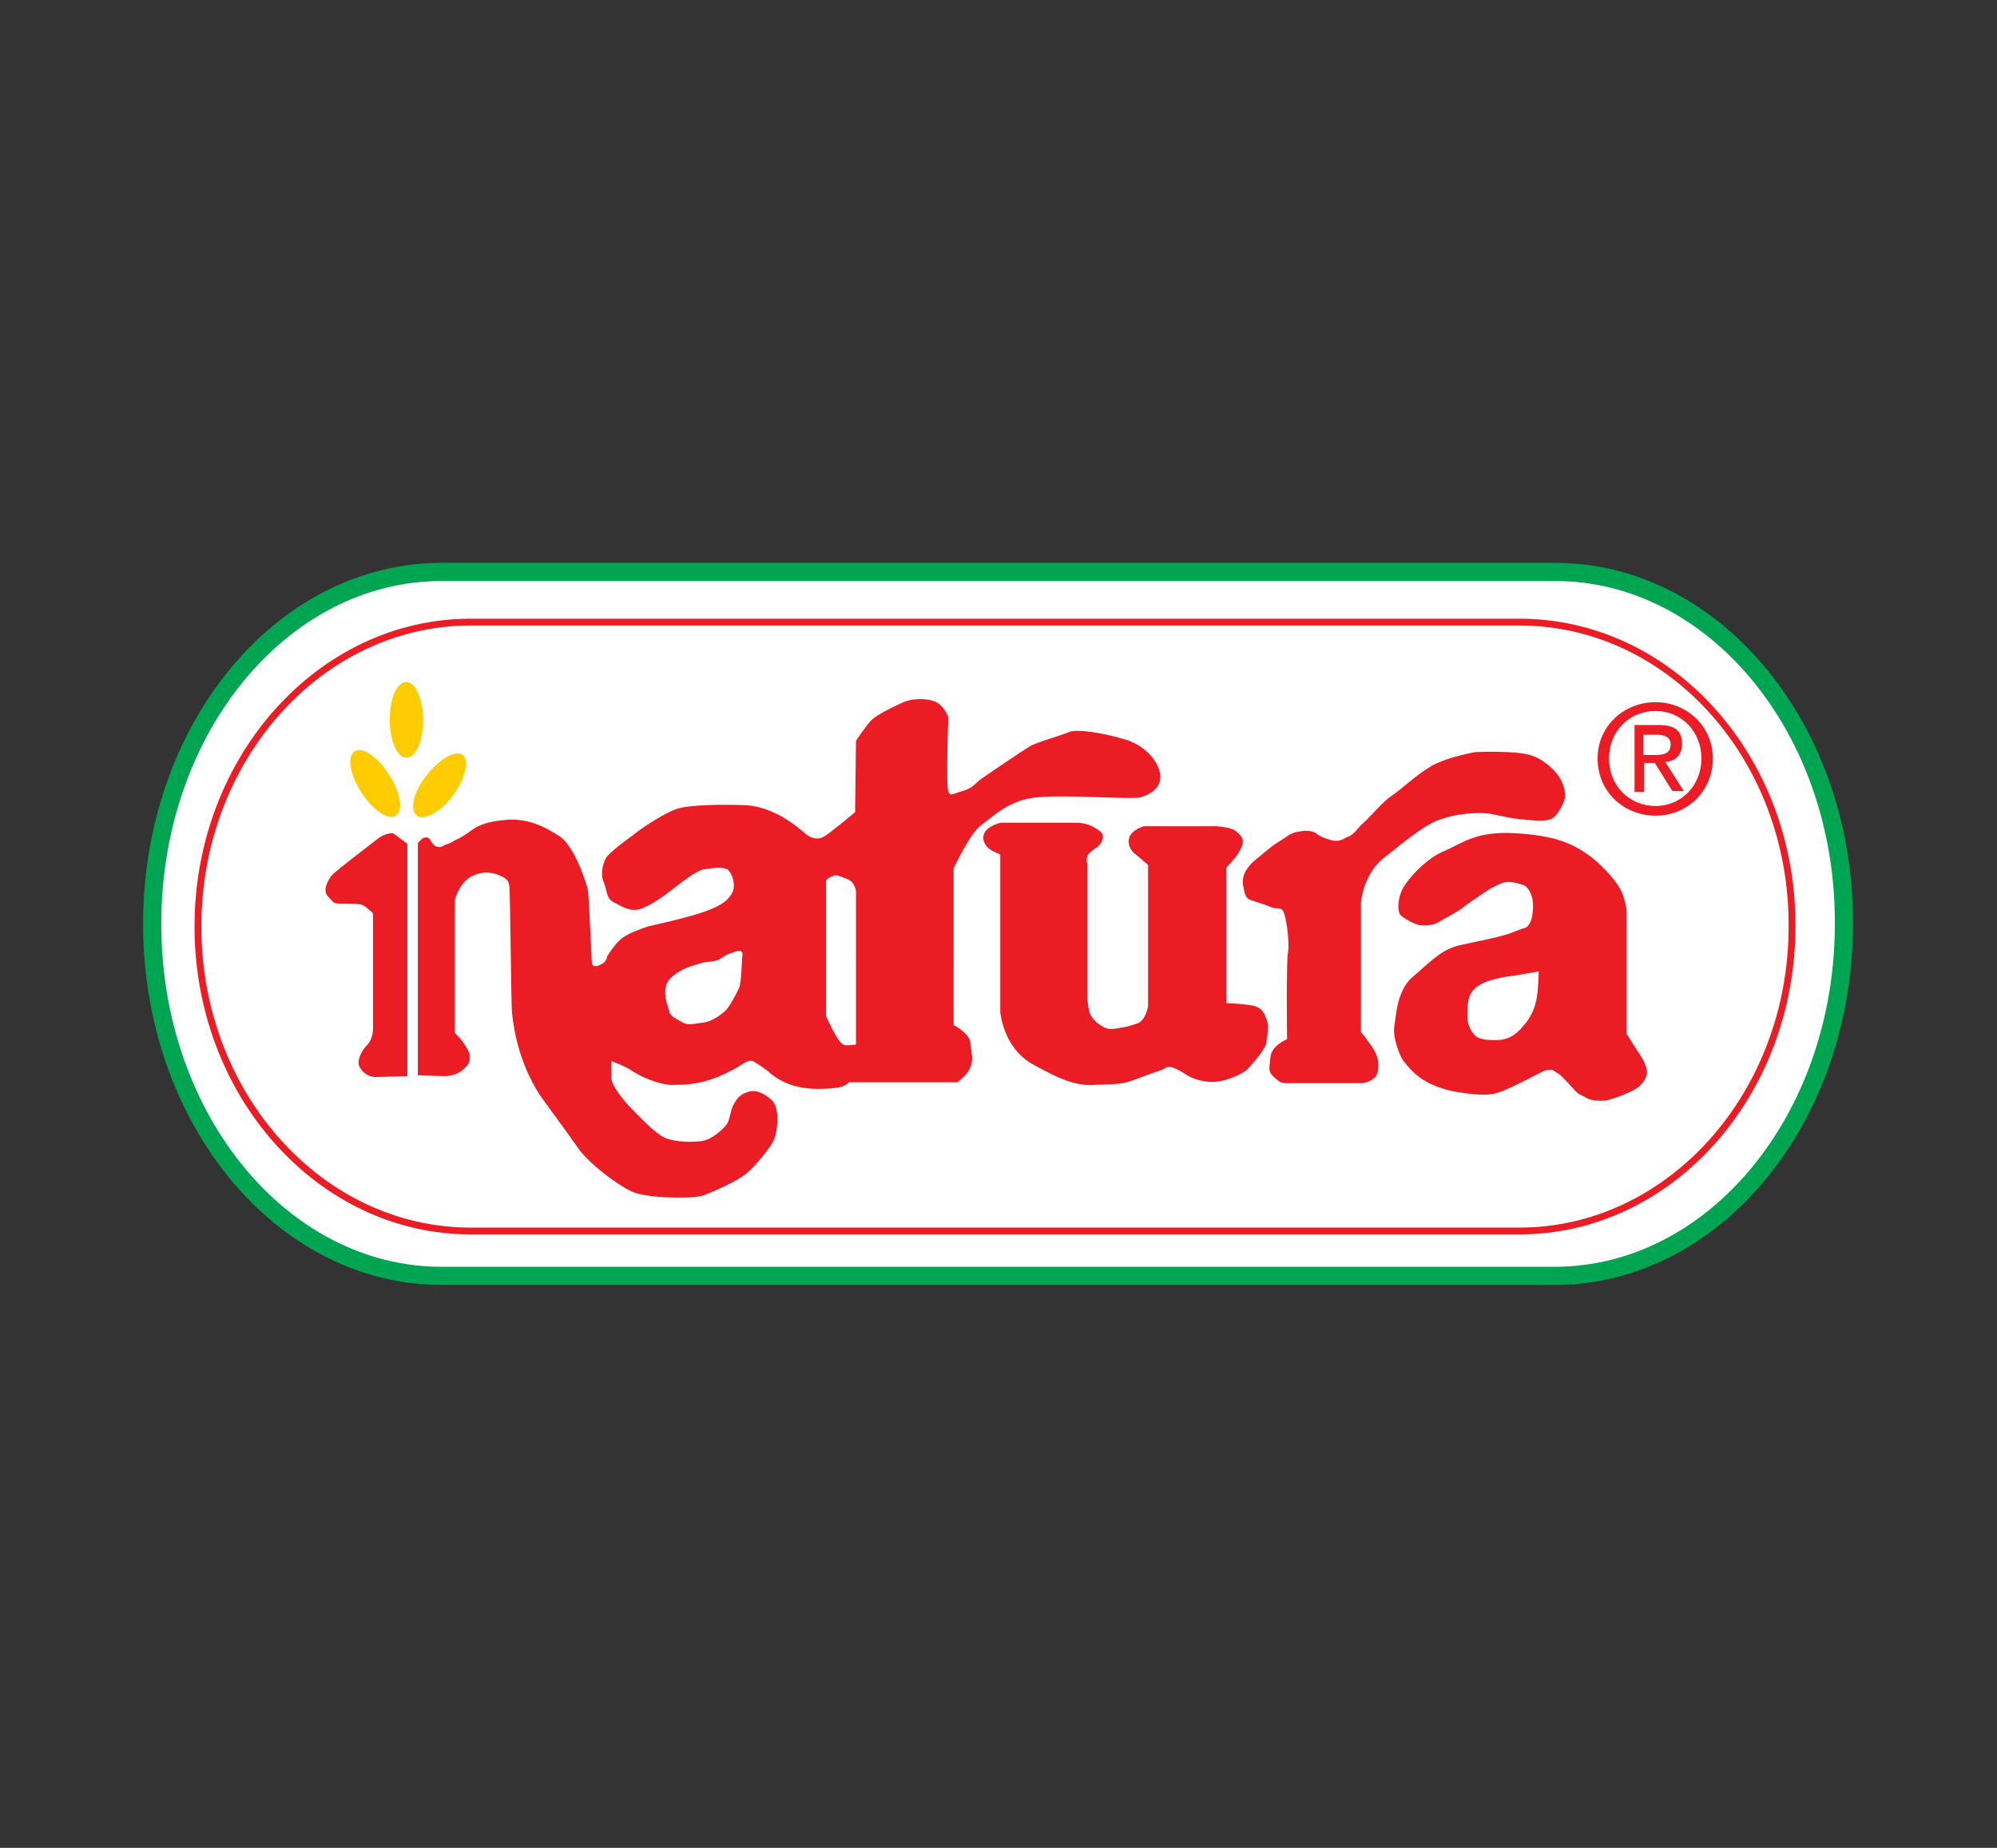
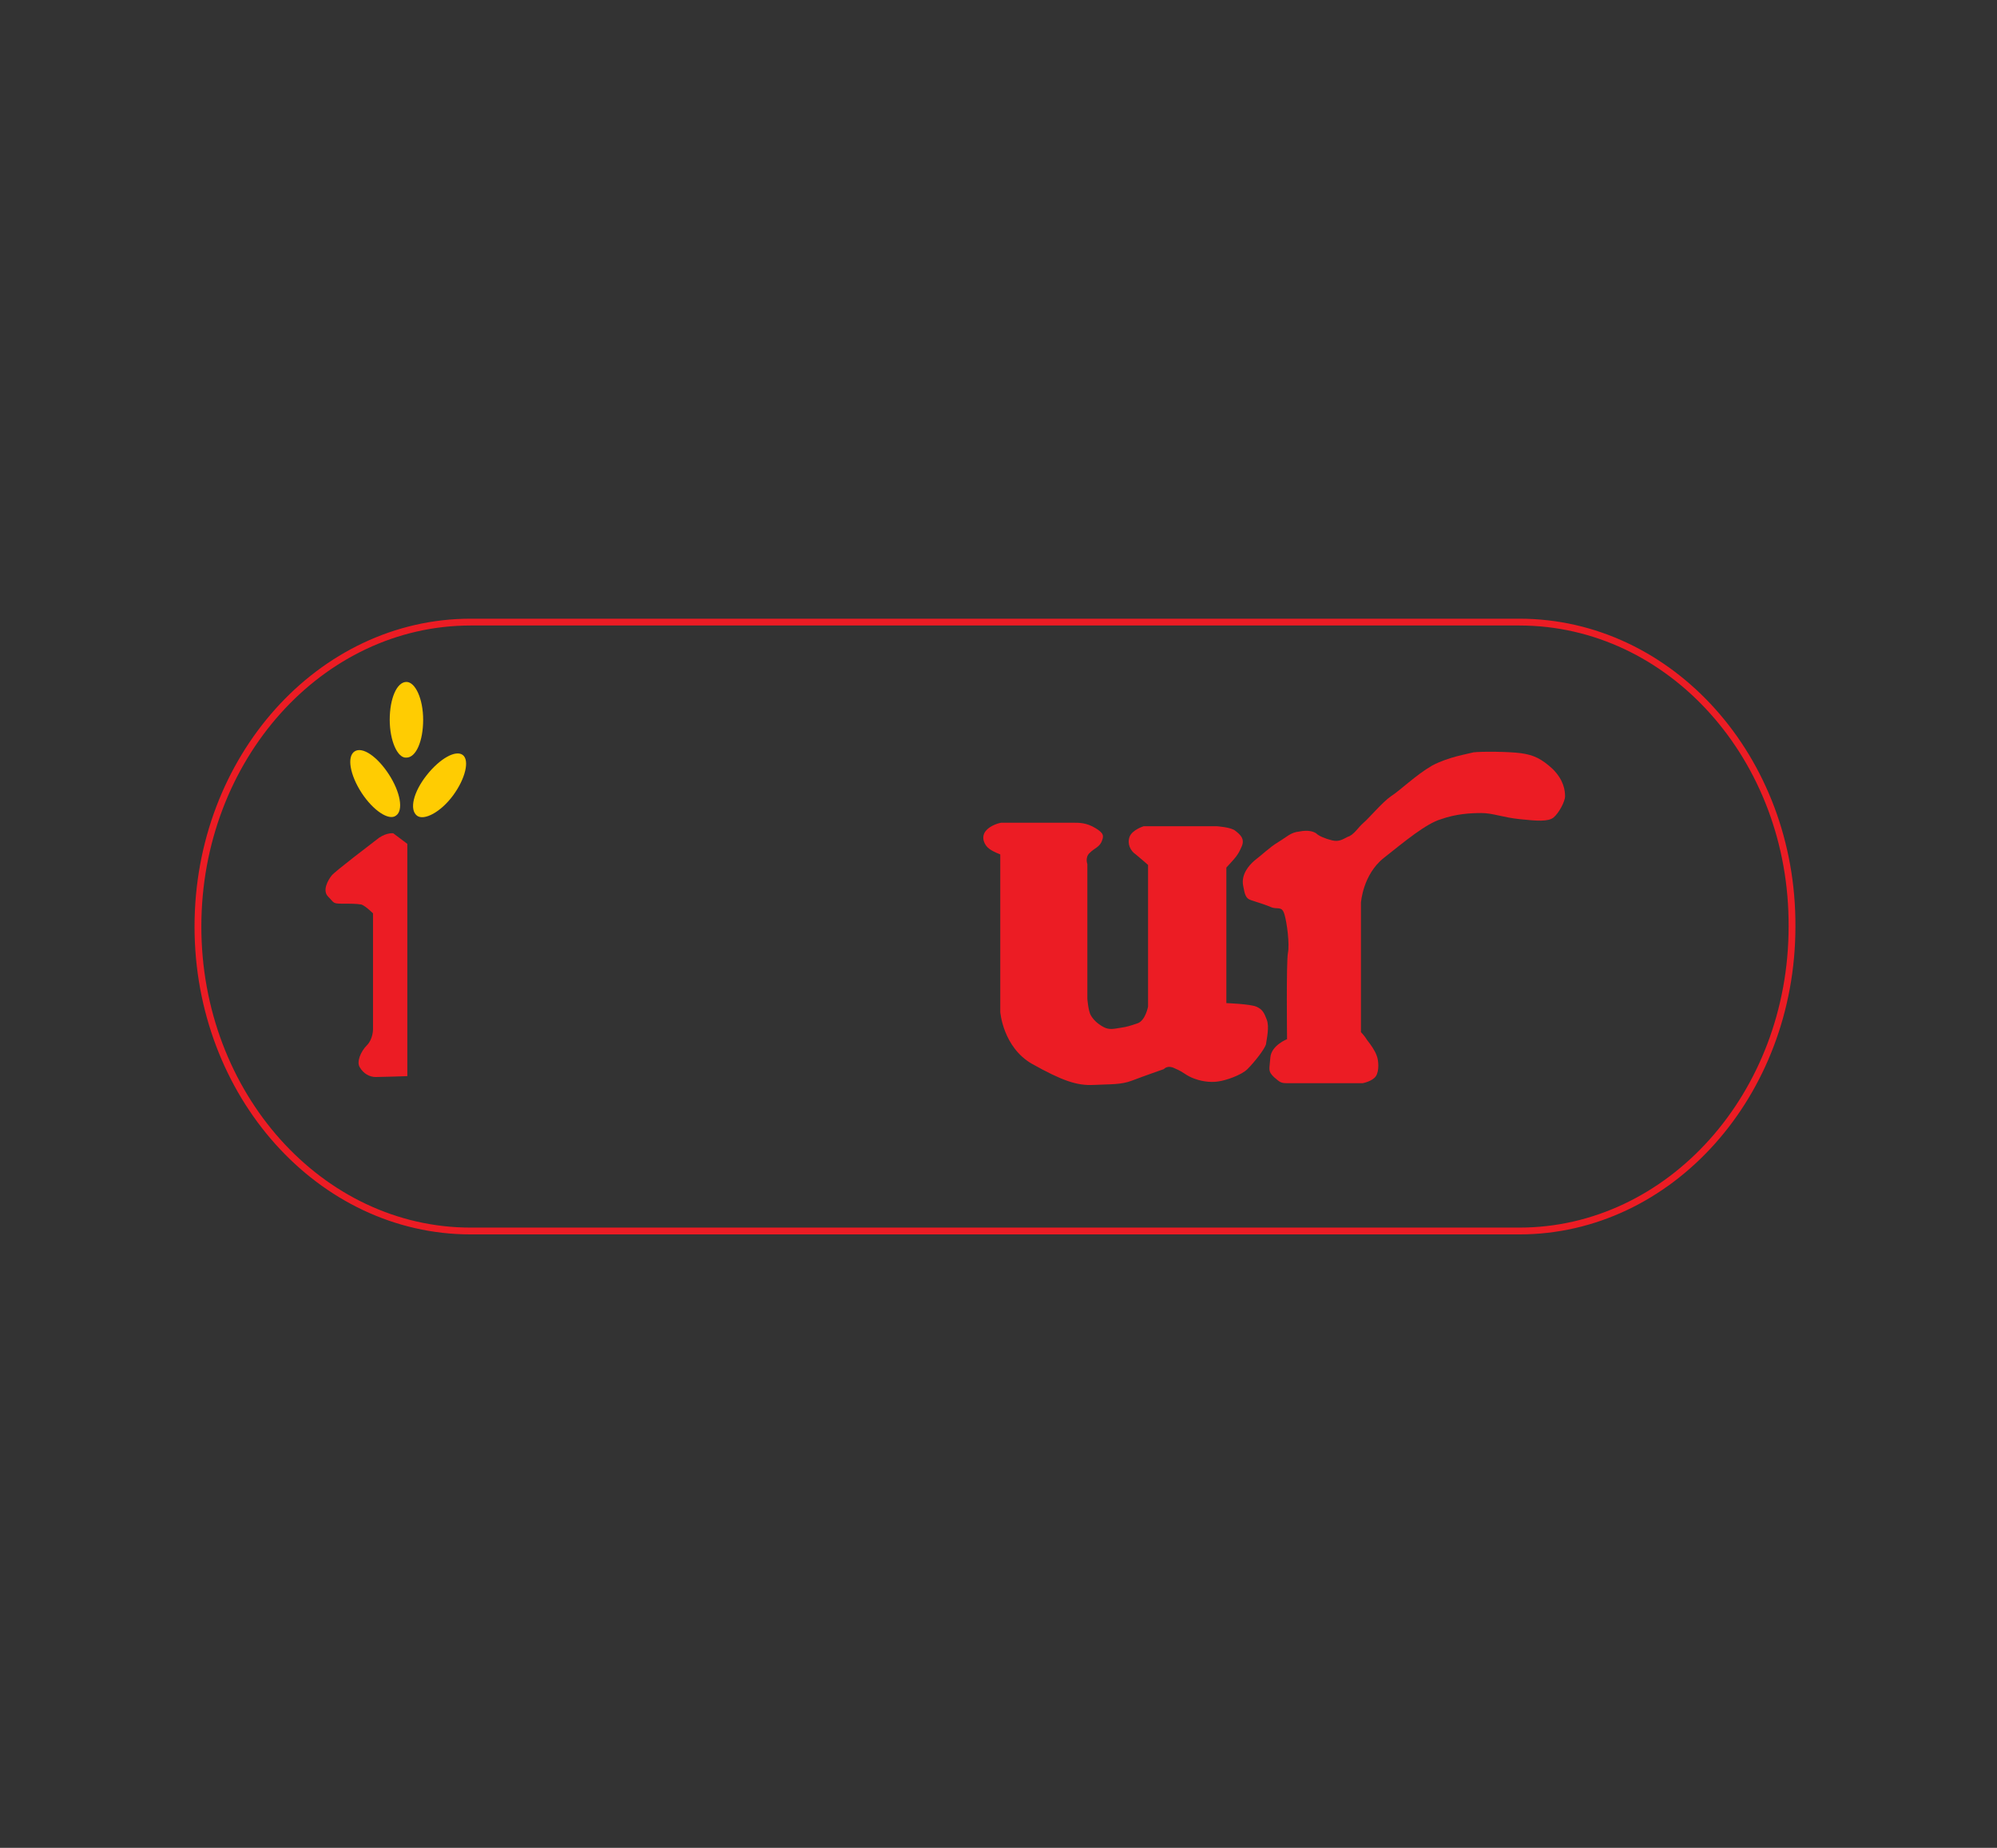
<svg xmlns="http://www.w3.org/2000/svg" version="1.1" id="Layer_1" x="0px" y="0px" viewBox="0 0 227 210" enable-background="new 0 0 227 210" xml:space="preserve">
  <rect x="0" y="0" width="227" height="210" fill="#333333" stroke="none" />
  <g>
-     <path fill="#FFFFFF" stroke="#00A551" stroke-width="2.065" d="M176.8,65H50.2c-18.2,0-32.9,17.9-32.9,40c0,22.1,14.7,40,32.9,40   h126.5c18.2,0,32.9-17.9,32.9-40C209.7,82.9,194.9,65,176.8,65L176.8,65z" />
    <path fill="#EC1C24" d="M42.4,103.8V117c0,0,0,1.1-0.7,1.8c-0.7,0.7-1.2,1.9-0.8,2.5c0.4,0.7,1.1,1.1,1.8,1.1   c0.7,0,3.6-0.1,3.6-0.1V95.9l-1.6-1.2c0,0-0.7-0.1-1.6,0.5c-0.9,0.7-5,3.8-5.4,4.3c-0.4,0.5-1.1,1.7-0.4,2.4   c0.7,0.7,0.5,0.8,1.6,0.8c1.1,0,1.6,0,2.2,0.1C41.6,103,42.4,103.8,42.4,103.8L42.4,103.8z" />
    <path fill="#EC1C24" d="M113.7,97.1V115c0,0,0.3,4,3.6,5.9c3.4,1.9,5.1,2.5,7,2.4c1.9-0.1,3.1,0,4.4-0.5c1.3-0.5,3.6-1.3,3.6-1.3   s0.4-0.5,1.2-0.1c1.2,0.5,1.2,0.8,2.3,1.2c1.1,0.4,2.1,0.4,2.7,0.3c0.8-0.1,2.6-0.7,3.3-1.4c0.8-0.8,1.9-2.2,2.1-2.8   c0.1-0.7,0.4-2,0.1-2.8c-0.3-0.8-0.5-1.2-1.2-1.5c-0.7-0.3-3.4-0.4-3.4-0.4V98.6c1.1-1.2,1.3-1.4,1.7-2.3c0.5-1-0.2-1.5-0.7-1.9   c-0.5-0.4-2.1-0.5-2.1-0.5H130c0,0-1.3,0.4-1.6,1.2c-0.3,0.8,0.1,1.6,0.7,2c0.5,0.4,1.4,1.2,1.4,1.2v16.1c0,0-0.3,1.6-1.2,1.9   c-0.9,0.3-1.2,0.4-1.9,0.5c-0.7,0.1-1.3,0.3-2-0.1c-0.7-0.4-1.1-0.8-1.4-1.3c-0.3-0.5-0.4-1.9-0.4-1.9V98.2c0,0-0.3-0.8,0.3-1.3   c0.5-0.5,1-0.6,1.3-1.2c0.3-0.7,0.3-1-0.7-1.6c-1-0.6-1.8-0.6-2.5-0.6c-0.7,0-8.2,0-8.2,0s-1.2,0.2-1.8,1c-0.5,0.7-0.1,1.6,0.5,2   C112.9,96.8,113.7,97.1,113.7,97.1L113.7,97.1z" />
    <path fill="#EC1C24" d="M154.7,117.3v-14.7c0,0,0.2-3.2,2.6-5.1c2.4-1.9,4.8-3.9,6.5-4.4c1.7-0.6,3.3-0.7,4.6-0.7   c1.3,0,2.4,0.5,4.4,0.7c1.9,0.2,3.2,0.3,3.8-0.2c0.6-0.5,1.3-1.8,1.3-2.4c0-0.6-0.1-1.8-1.4-3.1c-1.3-1.2-2.2-1.6-3.6-1.8   c-1.5-0.2-4.6-0.2-5.4-0.1c-0.7,0.2-2.8,0.5-4.7,1.5c-1.9,1.1-3.6,2.8-4.7,3.5c-1,0.7-2.5,2.5-3.1,3c-0.6,0.5-1.1,1.4-1.8,1.6   c-0.6,0.3-1,0.6-1.8,0.4c-0.8-0.2-1.5-0.5-1.8-0.8c-0.3-0.2-0.9-0.4-1.9-0.2c-1,0.1-1.4,0.6-2.4,1.2c-1,0.6-1.9,1.5-2.7,2.1   c-0.7,0.6-1.5,1.6-1.3,2.8c0.2,1.1,0.3,1.5,0.9,1.7c0.6,0.2,1.6,0.5,2.3,0.8c0.7,0.3,1.2-0.2,1.5,0.8c0.3,1,0.6,3.4,0.4,4.4   c-0.2,1-0.1,9.8-0.1,9.8s-1.8,0.7-1.9,2.1c-0.1,1.4-0.3,1.5,0.4,2.2c0.7,0.6,0.8,0.7,1.5,0.7c0.7,0,8.6,0,8.6,0s1.1-0.2,1.5-0.8   c0.4-0.6,0.3-1.8,0.1-2.3c-0.2-0.6-0.7-1.3-1.1-1.8C155.1,117.7,154.7,117.3,154.7,117.3L154.7,117.3z" />
-     <path fill="#EC1C24" d="M186.5,120c-0.4-0.6-1.6-2.5-1.6-2.5s0-13.6,0-13.9c0-0.3-0.2-1.5-0.6-2.3c-0.3-0.8-2-2.9-3.7-4.1   c-1.7-1.2-3.5-2.2-8.2-2.5c-4.6-0.3-6.1,1.1-8.2,2c-2.2,0.9-4.4,3.4-4.9,4.6c-0.5,1.2-0.4,2.4-0.1,2.7c0.3,0.3,1.3,0.9,2,1.1   c0.7,0.2,1.9,0,2.3-0.3c0.5-0.3,2.3-1.2,3.1-1.9c0.8-0.6,2.8-1.9,2.8-1.9s0.9-0.5,1.5-0.7c0.7-0.2,1.8,0.1,2.3,0.3   c0.5,0.2,0.9,1,1,1.6c0.1,0.6,0.1,2-0.3,2.7c-0.4,0.7-0.4,0.4-1.8,1c-1.4,0.6-4.4,1.1-6.5,1.6c-2,0.6-3.2,2-5,3.5   c-1.8,1.5-1.9,4.4-2.1,5.6c-0.2,1.1,0.4,2.8,0.8,3.6c0.4,0.7,1.5,1.9,2.3,2.4c0.7,0.5,2.2,1.2,4,1.5c1.9,0.3,3.3,0.4,4.2,0.2   c0.9-0.2,1.4-0.5,2.1-0.8c0.7-0.3,3-1.5,3.6-1.8c0.6-0.2,1-0.1,1-0.1l0.9,0.6c0,0,1,1,1.5,1.6c0.5,0.6,0.8,0.6,1.3,0.9   c0.5,0.3,1,0.4,1.8,0.4c0.8,0,1.1-0.2,1.8-0.4c0.6-0.2,2.1-0.8,2.6-1.3c0.5-0.5,0.7-0.9,0.8-1.3C187.3,121.5,186.9,120.6,186.5,120   L186.5,120z M174.8,112.5c-0.1,1.1-0.3,1.9-0.7,2.7c-0.4,0.8-0.6,1-1.4,1.9c-0.9,0.9-1.8,1.1-2.6,1.1c-0.8,0-1.7,0-2.3-0.4   c-0.5-0.4-1-1.3-1-2.2c0-0.9,0-1.8,0.3-2.5c0.3-0.7,1.1-1.4,2.7-1.8c1.6-0.4,1.1-0.2,2.8-0.5c1.7-0.3,2.3-0.4,2.3-0.4   S174.9,111.4,174.8,112.5L174.8,112.5z" />
-     <path fill="#EC1C24" d="M128.1,84.1c-2.6-0.8-5.7-1.3-6.6-0.9c-0.9,0.4-3.8,1.2-4.4,1.6c-0.7,0.4-5.3,3.5-5.8,3.9   c-0.5,0.4-0.8,0.9-1.9,1.2c-1.1,0.3-1.4,0.7-1.6,0c-0.3-0.7,0-8.4,0-8.4s-0.5-1.4-1.6-1.8c-1.1-0.4-2.6-0.3-3.5,0.1   c-0.9,0.4-3,1.4-3.6,2c-0.7,0.7-1.8,2.4-1.8,2.4l-0.1,8.1c0,0-3.1,2.6-3.6,2.8c-0.5,0.3-1.3,0.3-2.1-0.4c-0.8-0.7-3.6-3.1-6.9-3.2   c-3.2-0.1-5.7,0-7.2,0.3c-1.5,0.3-4.6,2.4-5.3,3c-0.7,0.5-3,2.2-3.2,2.7c-0.3,0.5-0.7,1.7-0.3,2.7c0.4,0.9,0.3,1.9,1.1,2.3   c0.8,0.4,1.9,1.2,3.1,0.8c1.2-0.4,2.7-1.5,3.6-2.2c0.9-0.7,2.8-2.2,3.6-2.3c0.8-0.1,2.3-0.4,2.8,0.1c0.5,0.5,0.8,1.7,0.5,2.4   c-0.3,0.7-0.9,1.5-3.2,2.3c-2.3,0.8-5.7,1.5-6.5,1.7c-0.8,0.3-2.1,0.7-3,1.4c-0.8,0.7-1.6,2-1.6,2s0,0.5-0.5,0.8   c-0.5,0.3-1.1,0.5-1.2,0c-0.1-0.5-0.3-7.4-0.5-8.5c-0.3-1.1-1.5-4.7-3.1-5.9C62,94,60,92.9,57.3,93.2c-2.2,0.2-3.1,0.7-3.9,1.3   c-0.7,0.5-1.2,0.8-1.7,1c-0.5,0.3-0.4,0.3-1.1,0.5c-0.8,0.6-1.3,0-1.3,0s-0.3-0.3-0.5-0.7c-0.3-0.3-0.8,0-0.8,0l-0.5,0.5v26.4   c0,0,2.6,0.1,3.1,0.1c0.5,0,1.5-0.2,2.1-0.8c0.7-0.6,0.7-0.9,0.7-1.5c0-0.7-1.2-2.1-1.2-2.1l-0.5-0.5v-15.1c0,0,0.5-2,1.9-2.7   c1.3-0.7,2.6-0.4,3.2-0.1c0.7,0.3,1,0.5,1.1,1.2c0.1,0.7,0.2,13.7,0.3,14.4c0.1,0.7,0.4,5.1,3.2,9.4c2,2.8,2.8,3.8,4.4,6.1   c1.4,1.9,5.1,4.6,6.5,5c1.4,0.4,3.4,0.5,4.6,0.5c1.2,0,2.4,0,3.2-0.3c0.8-0.3,3.6-1.5,4.7-2.4c1.1-0.9,2.8-3,3.2-3.9   c0.4-1,0.7-3.6-0.3-4.5c-0.9-0.8-1.8-1.2-2.7-0.9c-0.9,0.3-1.2,0.7-1.6,1.4c-0.4,0.7-0.4,1.7-0.8,2.3c-0.4,0.5-1.7,1.8-3,1.9   c-1.2,0.1-2.6,0.1-3.8-0.3c-1.2-0.4-3.2-2.6-4-3.4c-0.8-0.8-2.3-2.6-2.3-3.5c0-0.9,0-1.9,0-1.9s1.5,0.5,2.5,1.2   c1.1,0.7,3.1,1.5,4.4,1.5c1.4,0,2.7-0.1,4-0.5c1.4-0.4,2.7-1.1,3.4-1.5c0.7-0.4,1.2-0.9,1.8-0.7c0.5,0.3,1.2,0.7,2,1.4   c0.8,0.7,2.2,1.4,3.6,1.6c1.5,0.3,3.8,0.1,4.5-0.1c0.7-0.3,0.8-0.5,0.8-0.5l12.3,0c0,0,1.1-0.7,1.5-1.7c0.4-0.9,0.1-1.7,0-2.8   c-0.1-1.1-1.9-2-1.9-2V98.7c0,0,1.8-3.9,3.1-4.9c1.3-0.9,3.2-3,6.6-3.2c3.4-0.3,10.7,0.3,11.6,0c0.9-0.3,2-0.8,2.2-2.1   C132,87.1,130.7,85,128.1,84.1L128.1,84.1z M84,112.3c-0.3,0.7-0.9,1.7-1.3,2.3c-0.4,0.5-1.7,1.5-2.7,1.6c-0.9,0.1-1.7,0.4-2.4,0   c-0.7-0.4-1.4-0.7-1.5-1.2c-0.1-0.5-1.1-2.6,0.1-3.8c1.2-1.2,2.7-1.5,3.4-1.7c0.7-0.3,1.5-0.1,2.2-0.5c0.7-0.4,0.9-0.6,1.4-0.7   c0.5-0.2,1.2-0.5,1.2,0.2C84.3,109.1,84.3,111.7,84,112.3L84,112.3z M97.3,118.7c0,0-0.5,0.1-1.1,0.1c-0.5,0-0.9-0.6-1.3-1.3   c-0.4-0.7-1-2-1-2v-15.4c0,0,0.1-0.3,0.7-0.5c0.5-0.3,0.8,0,1.7,0.3c0.9,0.3,1,1.4,1,1.4V118.7L97.3,118.7z" />
    <path fill="#FFCC02" d="M44.3,81.8c0-2.4,0.8-4.3,1.9-4.3c1,0,1.9,1.9,1.9,4.3c0,2.4-0.8,4.3-1.9,4.3   C45.2,86.2,44.3,84.2,44.3,81.8L44.3,81.8z" />
    <path fill="#FFCC02" d="M48.5,88.1c1.5-1.9,3.3-2.9,4.1-2.3c0.8,0.6,0.3,2.7-1.1,4.6c-1.4,1.9-3.3,2.9-4.1,2.3   C46.5,92,47,90,48.5,88.1L48.5,88.1z" />
    <path fill="#FFCC02" d="M41.1,90.1c-1.3-2-1.7-4.1-0.8-4.7c0.9-0.6,2.6,0.6,3.9,2.6c1.3,2,1.7,4.1,0.8,4.7   C44.2,93.3,42.4,92.1,41.1,90.1L41.1,90.1z" />
-     <path fill="#EC1C24" d="M182.9,86.2c0-3.1,2.3-5.4,5.3-5.4c2.9,0,5.2,2.3,5.2,5.4c0,3.1-2.3,5.4-5.2,5.4   C185.2,91.6,182.9,89.3,182.9,86.2L182.9,86.2z M188.2,92.7c3.5,0,6.5-2.7,6.5-6.5c0-3.7-3-6.4-6.5-6.4c-3.6,0-6.6,2.7-6.6,6.4   C181.6,90,184.6,92.7,188.2,92.7L188.2,92.7z M186.8,86.7h1.3l2,3.2h1.3l-2.1-3.3c1.1-0.1,1.9-0.7,1.9-2.1c0-1.5-0.9-2.1-2.6-2.1   h-2.8V90h1.1V86.7L186.8,86.7z M186.8,85.8v-2.3h1.5c0.8,0,1.6,0.2,1.6,1.1c0,1.1-0.9,1.2-1.8,1.2H186.8L186.8,85.8z" />
    <path fill="none" stroke="#EC1C24" stroke-width="0.774" d="M172.7,70.7l-119.2,0c-17.1,0-31,15.5-31,34.6   c0,19.1,13.9,34.6,31,34.6h119.2c17.1,0,31-15.5,31-34.6C203.8,86.2,189.9,70.7,172.7,70.7L172.7,70.7z" />
  </g>
</svg>